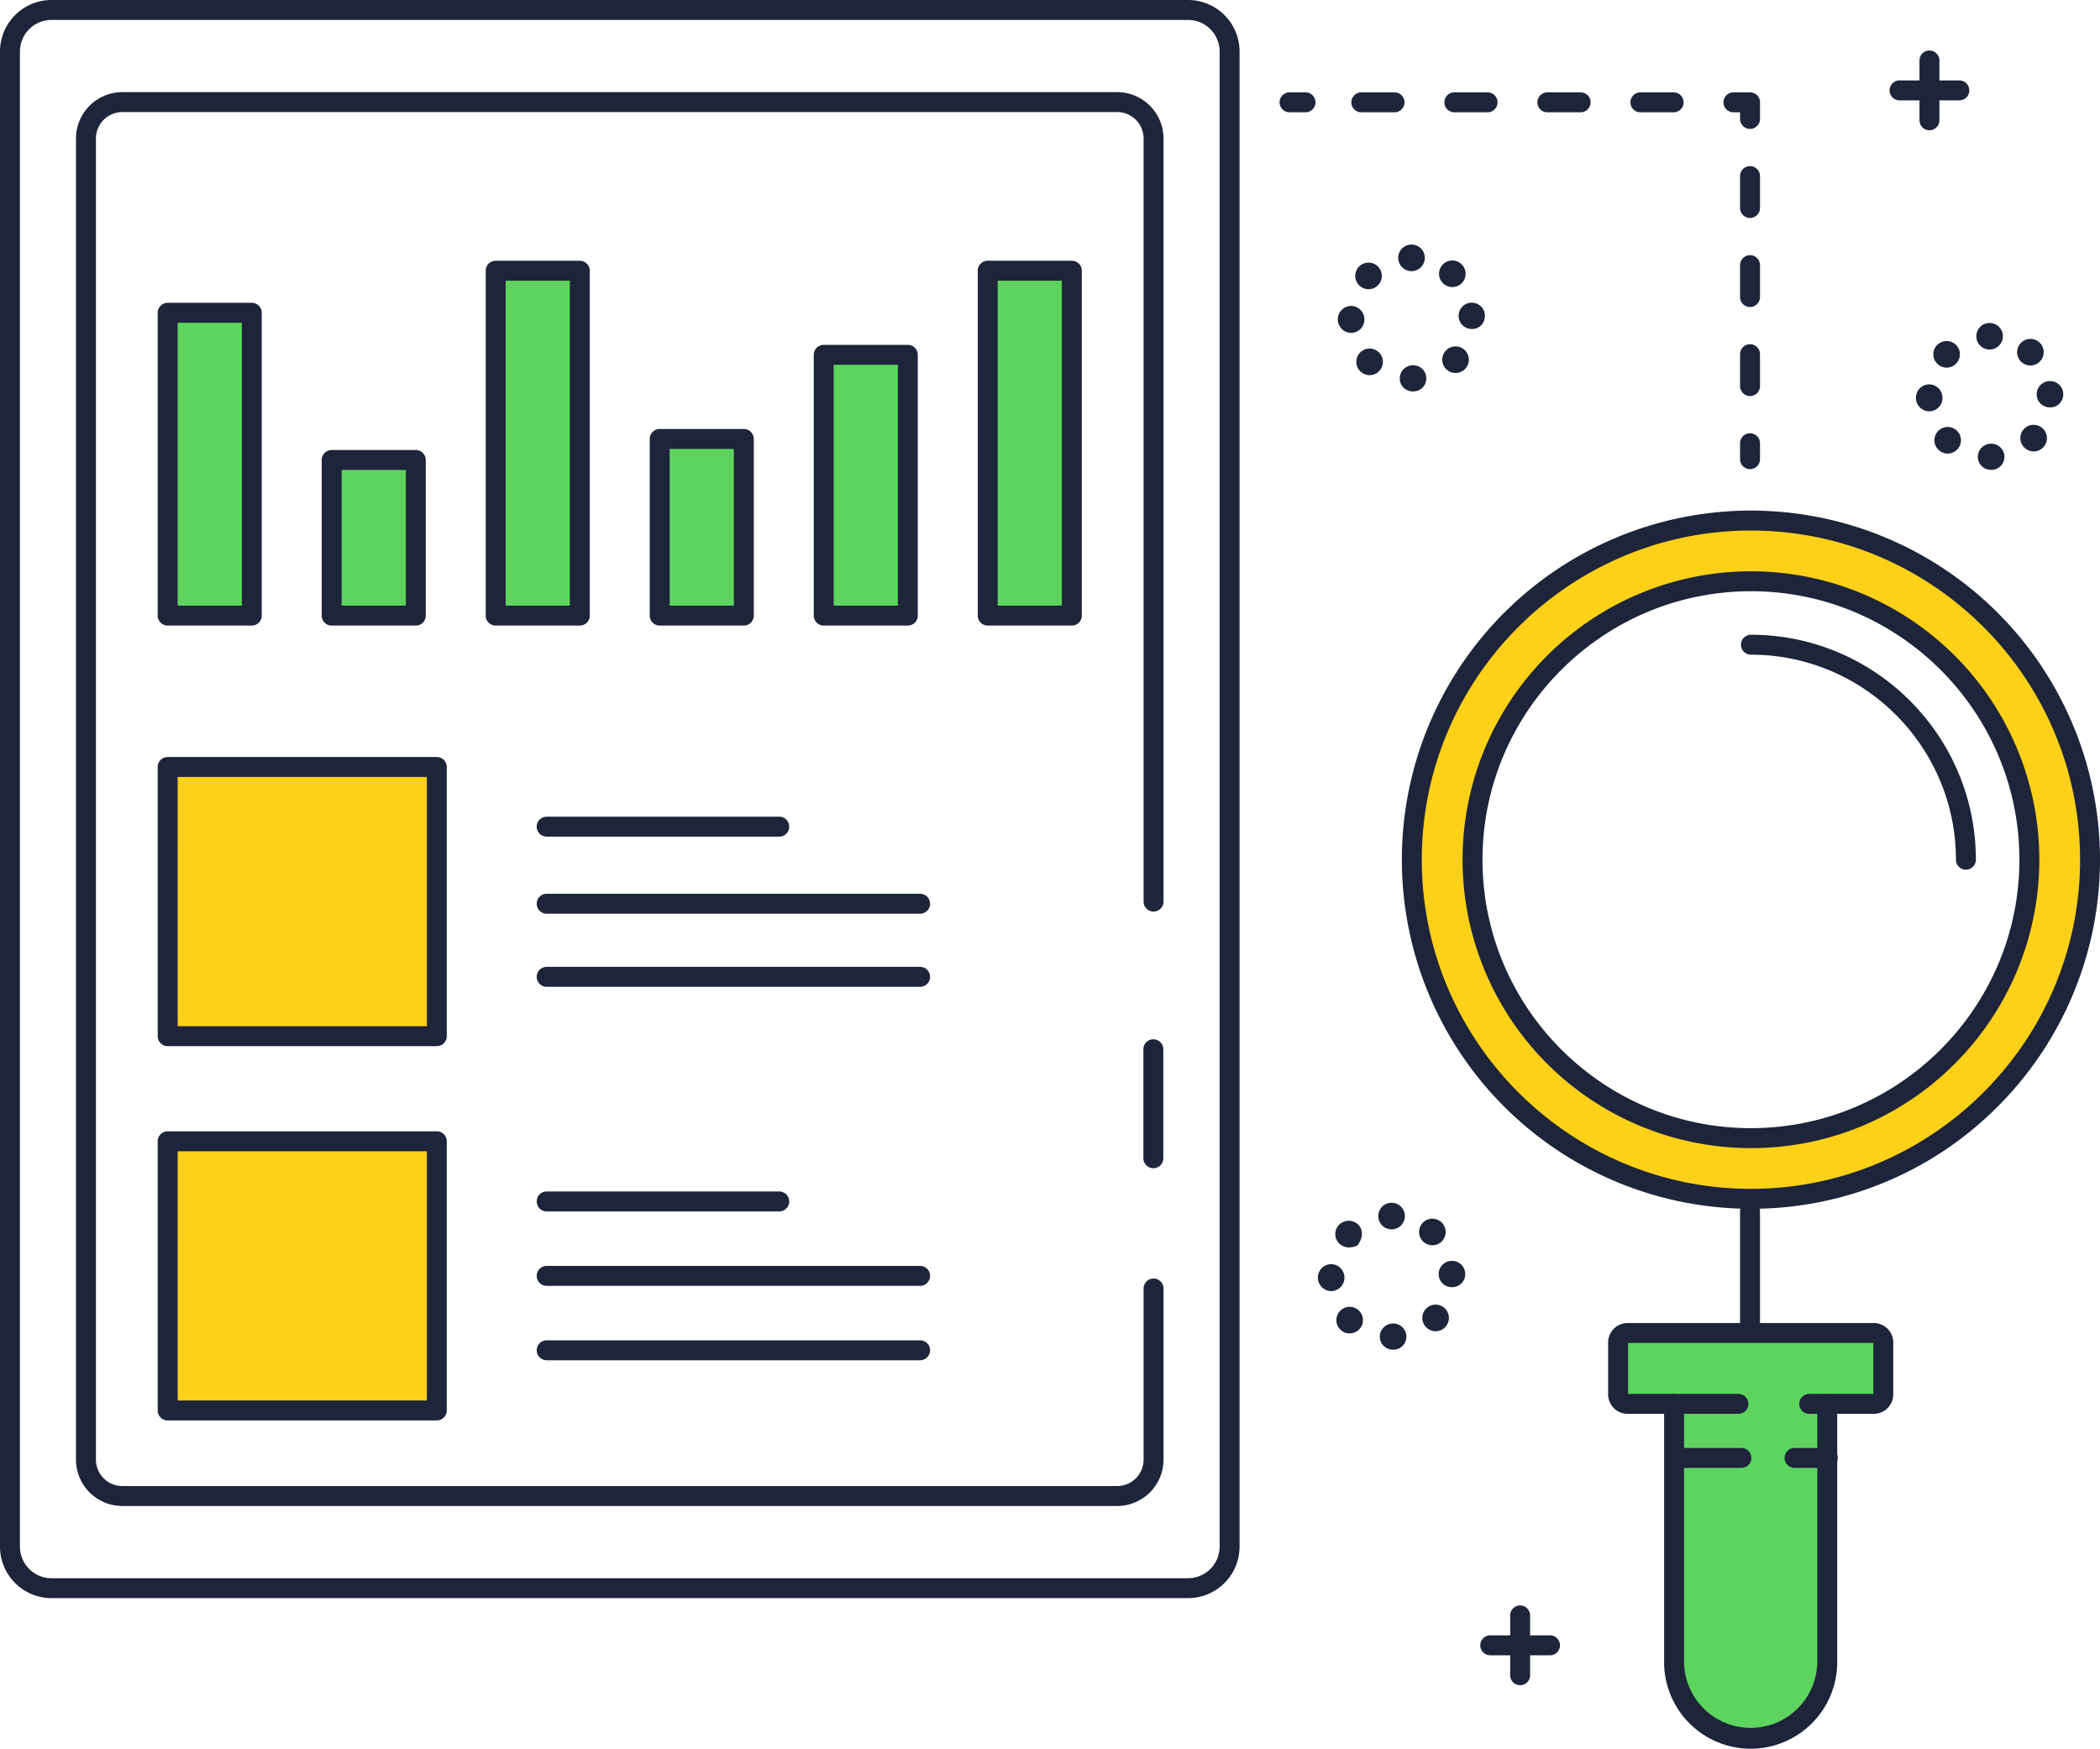
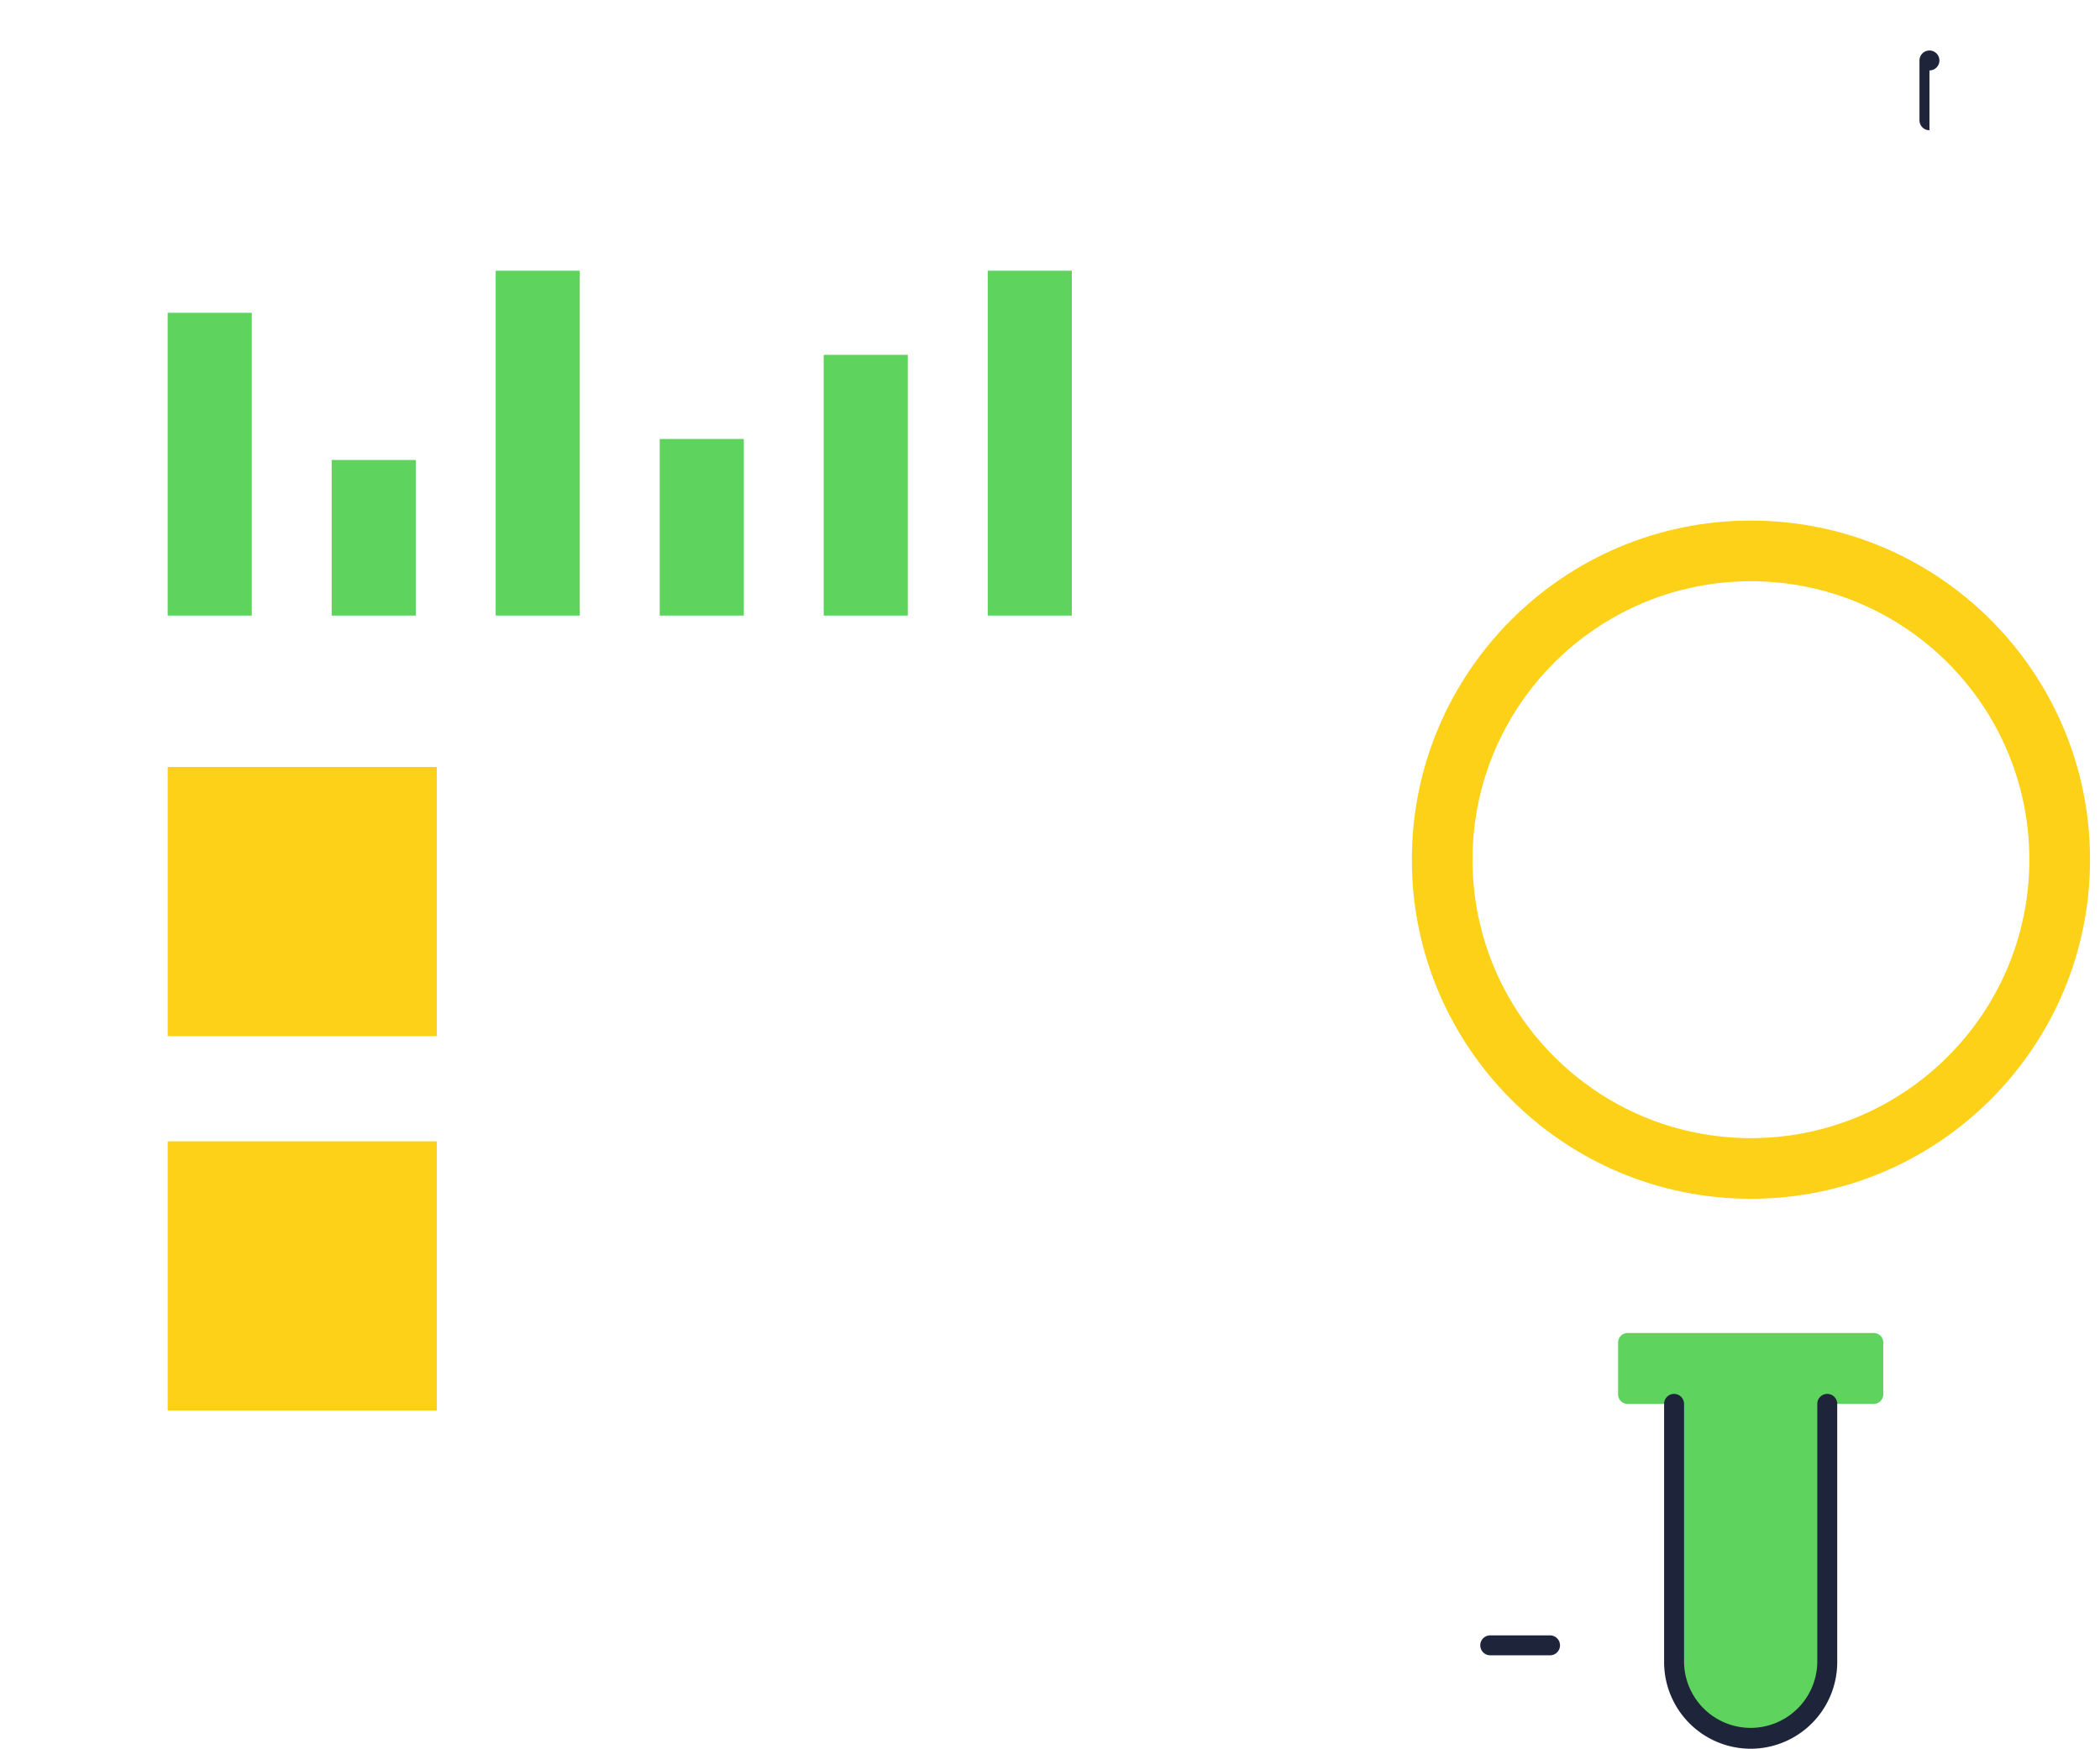
<svg xmlns="http://www.w3.org/2000/svg" viewBox="0 0 1580.21 1315.8">
  <path d="M1410 1003h-185.28a7.13 7.13 0 0 0-7.13 7.13v39.06a7.13 7.13 0 0 0 7.13 7.13h35v194.36a57.64 57.64 0 0 0 57.64 57.63h0a57.63 57.63 0 0 0 57.63-57.63v-194.37h35a7.14 7.14 0 0 0 7.14-7.13v-39.06a7.14 7.14 0 0 0-7.13-7.12zM126.17 235.34h63.29v227.84h-63.29zM249.58 346.1h63.29v117.09h-63.29zM373 203.7h63.29v259.49H373zm123.42 126.58h63.29v132.91h-63.29zm123.41-63.29h63.29v196.2h-63.29zm123.42-63.29h63.29v259.49h-63.29z" fill="#5ed45e" />
  <path d="M1317.55 391.69c-140.93 0-255.16 114.24-255.16 255.16S1176.62 902 1317.55 902s255.16-114.24 255.16-255.17-114.24-255.14-255.16-255.14zm0 464.67c-115.71 0-209.51-93.8-209.51-209.51s93.8-209.5 209.51-209.5 209.5 93.8 209.5 209.5-93.8 209.51-209.5 209.51zM126.17 577.11H328.7v202.53H126.17zm0 281.64H328.7v202.53H126.17z" fill="#fcd118" />
  <g fill="#1e243a">
-     <path d="M894 1202.48H38.75A38.79 38.79 0 0 1 0 1163.73V38.75A38.79 38.79 0 0 1 38.75 0H894a38.79 38.79 0 0 1 38.75 38.75v1125a38.79 38.79 0 0 1-38.75 38.73zM38.75 15A23.77 23.77 0 0 0 15 38.75v1125a23.77 23.77 0 0 0 23.75 23.75H894a23.78 23.78 0 0 0 23.75-23.75v-1125A23.78 23.78 0 0 0 894 15zm801.91 1118.15H92.05a34.91 34.91 0 0 1-34.87-34.87V104.21a34.91 34.91 0 0 1 34.87-34.87h748.61a34.91 34.91 0 0 1 34.87 34.87v574.17a7.5 7.5 0 0 1-15 0V104.21a19.89 19.89 0 0 0-19.87-19.87H92.05a19.89 19.89 0 0 0-19.87 19.87v994.07a19.89 19.89 0 0 0 19.87 19.87h748.61a19.89 19.89 0 0 0 19.87-19.87V969.51a7.5 7.5 0 0 1 15 0v128.77a34.91 34.91 0 0 1-34.87 34.87zm-651.2-662.46h-63.29a7.5 7.5 0 0 1-7.5-7.5V235.34a7.5 7.5 0 0 1 7.5-7.5h63.29a7.5 7.5 0 0 1 7.5 7.5v227.85a7.5 7.5 0 0 1-7.5 7.5zm-55.79-15H182V242.84h-48.33zm179.21 15h-63.3a7.5 7.5 0 0 1-7.5-7.5V346.1a7.5 7.5 0 0 1 7.5-7.5h63.3a7.5 7.5 0 0 1 7.5 7.5v117.09a7.5 7.5 0 0 1-7.5 7.5zm-55.8-15h48.3V353.6h-48.3zm179.21 15H373a7.5 7.5 0 0 1-7.5-7.5V203.7a7.5 7.5 0 0 1 7.5-7.5h63.29a7.5 7.5 0 0 1 7.5 7.5v259.49a7.5 7.5 0 0 1-7.5 7.5zm-55.79-15h48.29V211.2H380.5zm179.21 15h-63.29a7.5 7.5 0 0 1-7.5-7.5V330.28a7.5 7.5 0 0 1 7.5-7.5h63.29a7.5 7.5 0 0 1 7.5 7.5v132.91a7.5 7.5 0 0 1-7.5 7.5zm-55.79-15h48.29V337.78h-48.29zm179.2 15h-63.29a7.5 7.5 0 0 1-7.5-7.5V267a7.5 7.5 0 0 1 7.5-7.5h63.29a7.5 7.5 0 0 1 7.5 7.5v196.2a7.5 7.5 0 0 1-7.5 7.49zm-55.79-15h48.29v-181.2h-48.29zm179.21 15h-63.29a7.5 7.5 0 0 1-7.5-7.5V203.7a7.5 7.5 0 0 1 7.5-7.5h63.29a7.5 7.5 0 0 1 7.5 7.5v259.49a7.5 7.5 0 0 1-7.5 7.5zm-55.79-15H799V211.2h-48.25zM328.7 787.14H126.17a7.5 7.5 0 0 1-7.5-7.5V577.11a7.5 7.5 0 0 1 7.5-7.5H328.7a7.5 7.5 0 0 1 7.5 7.5v202.53a7.5 7.5 0 0 1-7.5 7.5zm-195-15h187.5V584.61H133.67zm195 296.64H126.17a7.5 7.5 0 0 1-7.5-7.5V858.75a7.5 7.5 0 0 1 7.5-7.5H328.7a7.5 7.5 0 0 1 7.5 7.5v202.53a7.5 7.5 0 0 1-7.5 7.5zm-195-15h187.5V866.25H133.67zM586.37 629.5h-175a7.5 7.5 0 1 1 0-15h175a7.5 7.5 0 0 1 0 15zm106 58h-281a7.5 7.5 0 1 1 0-15h281a7.5 7.5 0 0 1 0 15zm0 55h-281a7.5 7.5 0 1 1 0-15h281a7.5 7.5 0 0 1 0 15zm-106 169h-175a7.5 7.5 0 1 1 0-15h175a7.5 7.5 0 0 1 0 15zm106 56h-281a7.5 7.5 0 1 1 0-15h281a7.5 7.5 0 0 1 0 15zm0 56h-281a7.5 7.5 0 1 1 0-15h281a7.5 7.5 0 0 1 0 15zM867.87 879a7.5 7.5 0 0 1-7.5-7.5v-82a7.5 7.5 0 0 1 15 0v82a7.5 7.5 0 0 1-7.5 7.5zm449.68-15.14A217 217 0 1 1 1471 800.3a215.58 215.58 0 0 1-153.45 63.56zm0-419c-111.39 0-202 90.62-202 202s90.62 202 202 202 202-90.62 202-202-90.62-202.01-202-202.01zm0 464.66a262.67 262.67 0 1 1 185.73-76.94 261 261 0 0 1-185.73 76.94zm0-510.33c-136.56 0-247.67 111.1-247.67 247.66S1181 894.52 1317.55 894.52s247.66-111.1 247.66-247.67-111.1-247.66-247.66-247.66z" />
-     <path d="M1316.87 1010a7.5 7.5 0 0 1-7.5-7.5v-91a7.5 7.5 0 0 1 15 0v91a7.5 7.5 0 0 1-7.5 7.5z" />
-     <path d="M1410 1063.81h-48.62a7.5 7.5 0 0 1 0-15h48.26v-38.32h-184.55v38.32h83.05a7.5 7.5 0 0 1 0 15h-83.42a14.64 14.64 0 0 1-14.63-14.63v-39.06a14.64 14.64 0 0 1 14.63-14.63H1410a14.65 14.65 0 0 1 14.64 14.63v39.06a14.65 14.65 0 0 1-14.64 14.63z" />
    <path d="M1317.35 1315.8a65.21 65.21 0 0 1-65.14-65.13v-194.36a7.5 7.5 0 0 1 15 0v194.36a50.14 50.14 0 0 0 100.27 0v-194.36a7.5 7.5 0 0 1 15 0v194.36a65.21 65.21 0 0 1-65.13 65.13z" />
-     <path d="M1310.37 1104.5h-50a7.5 7.5 0 0 1 0-15h50a7.5 7.5 0 0 1 0 15zm65 0h-25a7.5 7.5 0 0 1 0-15h25a7.5 7.5 0 0 1 0 15zm103.93-450.15a7.5 7.5 0 0 1-7.5-7.5c0-85.05-69.2-154.25-154.25-154.25a7.5 7.5 0 0 1 0-15c93.33 0 169.25 75.93 169.25 169.25a7.49 7.49 0 0 1-7.5 7.5zM1316.87 353a7.5 7.5 0 0 1-7.5-7.5v-12a7.5 7.5 0 0 1 15 0v12a7.5 7.5 0 0 1-7.5 7.5zm0-55a7.5 7.5 0 0 1-7.5-7.5v-24a7.5 7.5 0 0 1 15 0v24a7.5 7.5 0 0 1-7.5 7.5zm0-67a7.5 7.5 0 0 1-7.5-7.5v-24a7.5 7.5 0 0 1 15 0v24a7.5 7.5 0 0 1-7.5 7.5zm0-67a7.5 7.5 0 0 1-7.5-7.5v-24a7.5 7.5 0 0 1 15 0v24a7.5 7.5 0 0 1-7.5 7.5zm0-67a7.5 7.5 0 0 1-7.5-7.5v-5h-5a7.5 7.5 0 0 1 0-15h12.5a7.5 7.5 0 0 1 7.5 7.5v12.5a7.5 7.5 0 0 1-7.5 7.5zm-57.5-12.5h-25a7.5 7.5 0 0 1 0-15h25a7.5 7.5 0 0 1 0 15zm-70 0h-25a7.5 7.5 0 0 1 0-15h25a7.5 7.5 0 0 1 0 15zm-70 0h-25a7.5 7.5 0 0 1 0-15h25a7.5 7.5 0 0 1 0 15zm-70 0h-25a7.5 7.5 0 1 1 0-15h25a7.5 7.5 0 0 1 0 15zm-67 0h-12a7.5 7.5 0 1 1 0-15h12a7.5 7.5 0 0 1 0 15zm161.5 1183.5a7.5 7.5 0 0 1-7.5-7.5v-45a7.5 7.5 0 0 1 15 0v45a7.5 7.5 0 0 1-7.5 7.5z" />
-     <path d="M1166.37 1245.5h-45a7.5 7.5 0 0 1 0-15h45a7.5 7.5 0 0 1 0 15zM1451.87 98a7.5 7.5 0 0 1-7.5-7.5v-45a7.5 7.5 0 0 1 15 0v45a7.5 7.5 0 0 1-7.5 7.5z" />
-     <path d="M1474.37 75.5h-45a7.5 7.5 0 0 1 0-15h45a7.5 7.5 0 0 1 0 15zM1053.28 285a9.91 9.91 0 0 1 9.75-10.14h0a9.87 9.87 0 0 1 10.24 9.59h0a9.77 9.77 0 0 1-9.75 10.08h-.25a9.81 9.81 0 0 1-9.99-9.53zm-29.62-5.53h0a10 10 0 0 1-.26-14.14h0a10 10 0 0 1 14.14-.26h0a10 10 0 0 1 .26 14.14h0a10 10 0 0 1-7.2 3.06h0a10 10 0 0 1-6.94-2.83zm64.76-1.53a10 10 0 0 1-.44-14.14h0a10 10 0 0 1 14.14-.44h0a10 10 0 0 1 .44 14.14h0a10 10 0 0 1-7.29 3.15h0a10 10 0 0 1-6.85-2.74zm-81.74-37.51a10.1 10.1 0 0 1 9.88-10.22h0a10.13 10.13 0 0 1 10.12 10h0a10.09 10.09 0 0 1-9.88 10.28h-.12a10.2 10.2 0 0 1-10-10.09zm90.89-2.39a9.84 9.84 0 0 1 9.53-10.28h0a9.85 9.85 0 0 1 10.27 9.69h0c0 5.52-3.92 10.07-9.44 10.07h-.37a9.87 9.87 0 0 1-9.99-9.52zm-74.8-23.34a10 10 0 0 1-.09-14.14h0a10 10 0 0 1 14.14-.09h0a10 10 0 0 1 .09 14.15h0a10 10 0 0 1-7.12 3h0a9.92 9.92 0 0 1-7.02-2.95zm63.31-1.32a10 10 0 0 1-.61-14.13h0a10 10 0 0 1 14.13-.61h0a10 10 0 0 1 .61 14.13h0a10 10 0 0 1-7.38 3.24h0a10 10 0 0 1-6.75-2.66zM1052.14 194a10 10 0 0 1 10-10h0a10 10 0 0 1 10 10h0a10 10 0 0 1-10 10h0a10 10 0 0 1-10-10zm-13.86 812a9.91 9.91 0 0 1 9.75-10.14h0a9.87 9.87 0 0 1 10.24 9.59h0a9.77 9.77 0 0 1-9.75 10.08h-.26a9.81 9.81 0 0 1-9.98-9.53zm-29.61-5.47h0a10 10 0 0 1-.26-14.17h0a10 10 0 0 1 14.14-.27h0a10 10 0 0 1 .26 14.13h0a10 10 0 0 1-7.2 3.08h0a9.36 9.36 0 0 1-6.94-2.8zm64.75-1.59a10 10 0 0 1-.44-14.14h0a10 10 0 0 1 14.14-.44h0a10 10 0 0 1 .44 14.14h0a10 10 0 0 1-7.29 3.15h0a10 10 0 0 1-6.85-2.74zm-81.74-37.54a10.1 10.1 0 0 1 9.88-10.22h0a10.13 10.13 0 0 1 10.12 10h0a10.09 10.09 0 0 1-9.88 10.28h-.12a10.19 10.19 0 0 1-10-10.06zm90.89-2.39a9.92 9.92 0 0 1 9.62-10.28h0a9.91 9.91 0 0 1 10.36 9.51h0a9.78 9.78 0 0 1-9.62 10.26h-.38a9.88 9.88 0 0 1-9.98-9.5zm-74.8-23.34a10 10 0 0 1-.09-14.14h0a10.28 10.28 0 0 1 14.37-.09h0c3.93 3.88 3.32 10.22.32 14.15h0c0 2-4.77 3-7.35 3h0a10.49 10.49 0 0 1-7.25-2.92zm63.31-1.32a10 10 0 0 1-.61-14.13h0a10 10 0 0 1 14.13-.61h0a10 10 0 0 1 .61 14.13h0a10 10 0 0 1-7.37 3.24h0a10 10 0 0 1-6.76-2.63zM1037.14 915a10 10 0 0 1 10-10h0a10 10 0 0 1 10 10h0a10 10 0 0 1-10 10h0a10 10 0 0 1-10-10zm451.14-571a9.9 9.9 0 0 1 9.75-10.13h0a9.86 9.86 0 0 1 10.24 9.58h0a9.78 9.78 0 0 1-9.75 10.08h-.25a9.81 9.81 0 0 1-9.99-9.53zm-29.62-5.53h0a10 10 0 0 1-.26-14.14h0a10 10 0 0 1 14.14-.26h0a10 10 0 0 1 .26 14.14h0a10 10 0 0 1-7.2 3.06h0a10 10 0 0 1-6.94-2.83zm64.76-1.53a10 10 0 0 1-.44-14.14h0a10 10 0 0 1 14.14-.42h0a10 10 0 0 1 .43 14.15h0a10.34 10.34 0 0 1-7.29 3.13h0a10 10 0 0 1-6.84-2.75zm-81.74-37.51a10.1 10.1 0 0 1 9.88-10.22h0a10.13 10.13 0 0 1 10.12 10h0a10.09 10.09 0 0 1-9.88 10.28h-.12a10.2 10.2 0 0 1-10-10.09zm90.89-2.39a9.92 9.92 0 0 1 9.62-10.28h0a9.9 9.9 0 0 1 10.36 9.51h0a9.78 9.78 0 0 1-9.62 10.26h-.38a9.87 9.87 0 0 1-9.98-9.53zm-74.8-23.34a10 10 0 0 1-.09-14.14h0a10 10 0 0 1 14.14-.09h0a10 10 0 0 1 .09 14.14h0a10 10 0 0 1-7.12 3h0a9.92 9.92 0 0 1-7.02-2.94zm63.31-1.32h0a10 10 0 0 1-.61-14.13h0a10 10 0 0 1 14.13-.61h0a10 10 0 0 1 .61 14.13h0a10 10 0 0 1-7.37 3.24h0a10 10 0 0 1-6.76-2.66zM1487.14 253a10 10 0 0 1 10-10h0a10 10 0 0 1 10 10h0a10 10 0 0 1-10 10h0a10 10 0 0 1-10-10z" />
+     <path d="M1166.37 1245.5h-45a7.5 7.5 0 0 1 0-15h45a7.5 7.5 0 0 1 0 15zM1451.87 98a7.5 7.5 0 0 1-7.5-7.5v-45a7.5 7.5 0 0 1 15 0a7.5 7.5 0 0 1-7.5 7.5z" />
  </g>
</svg>